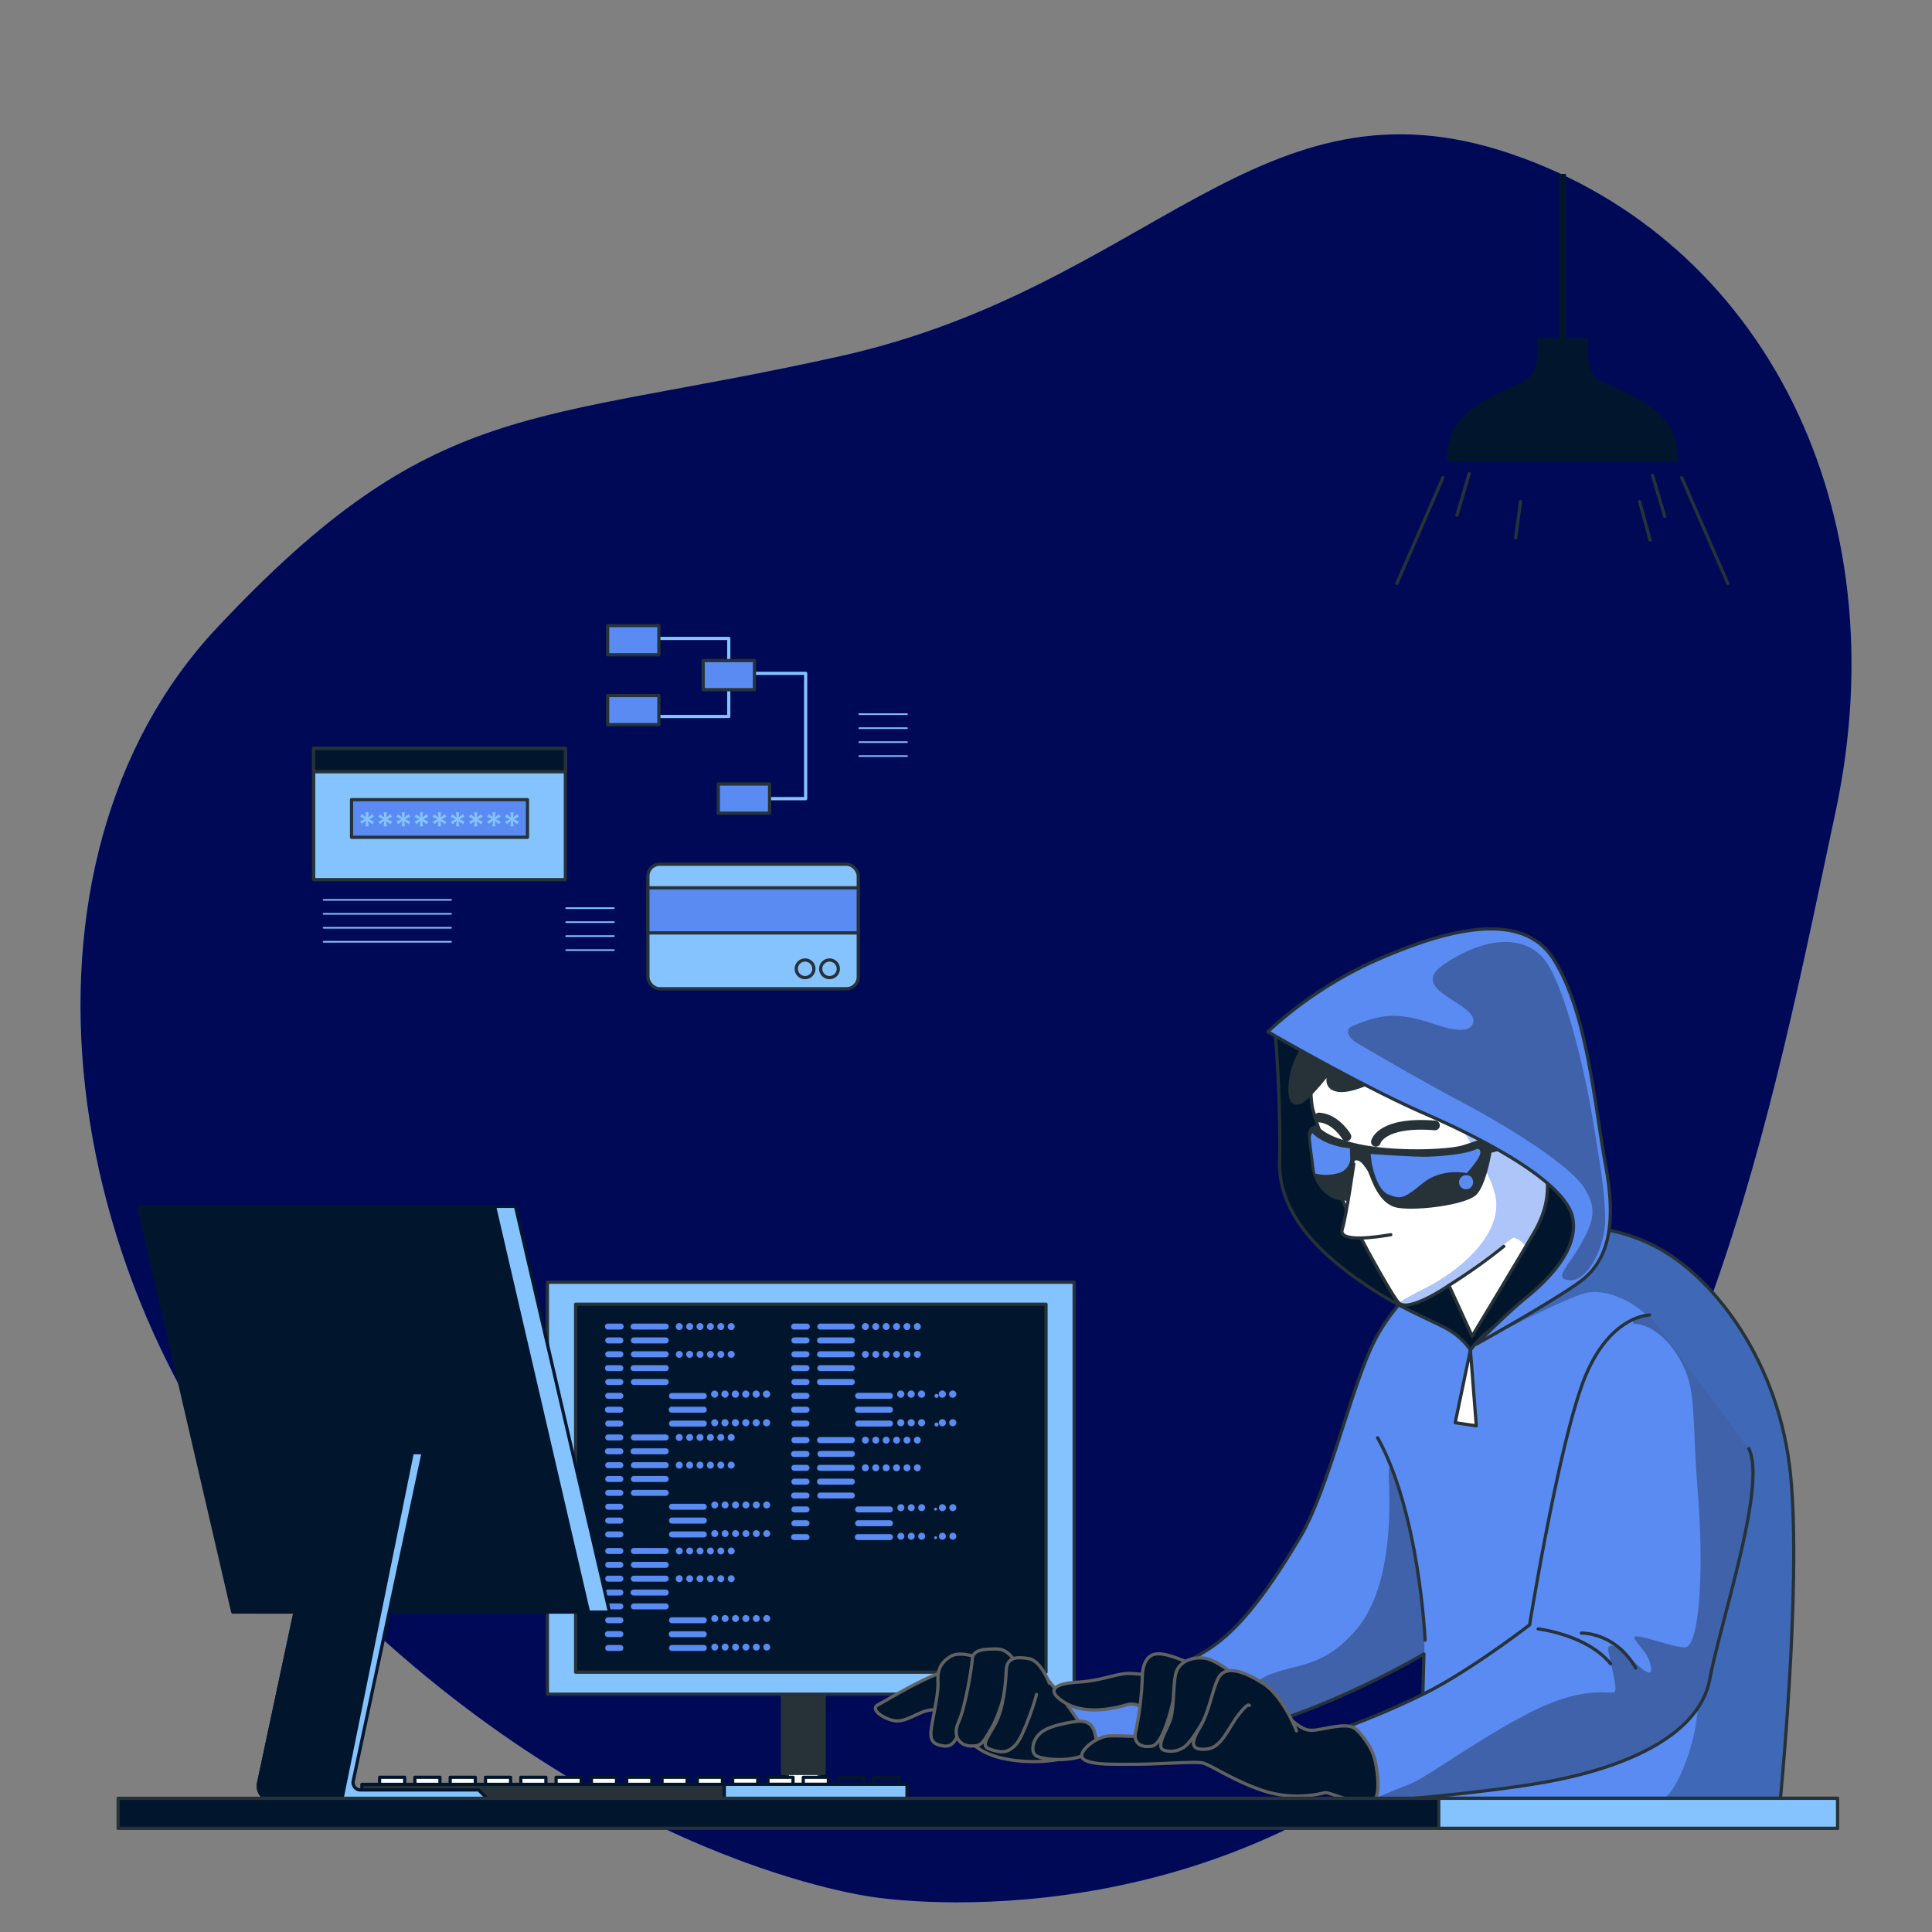
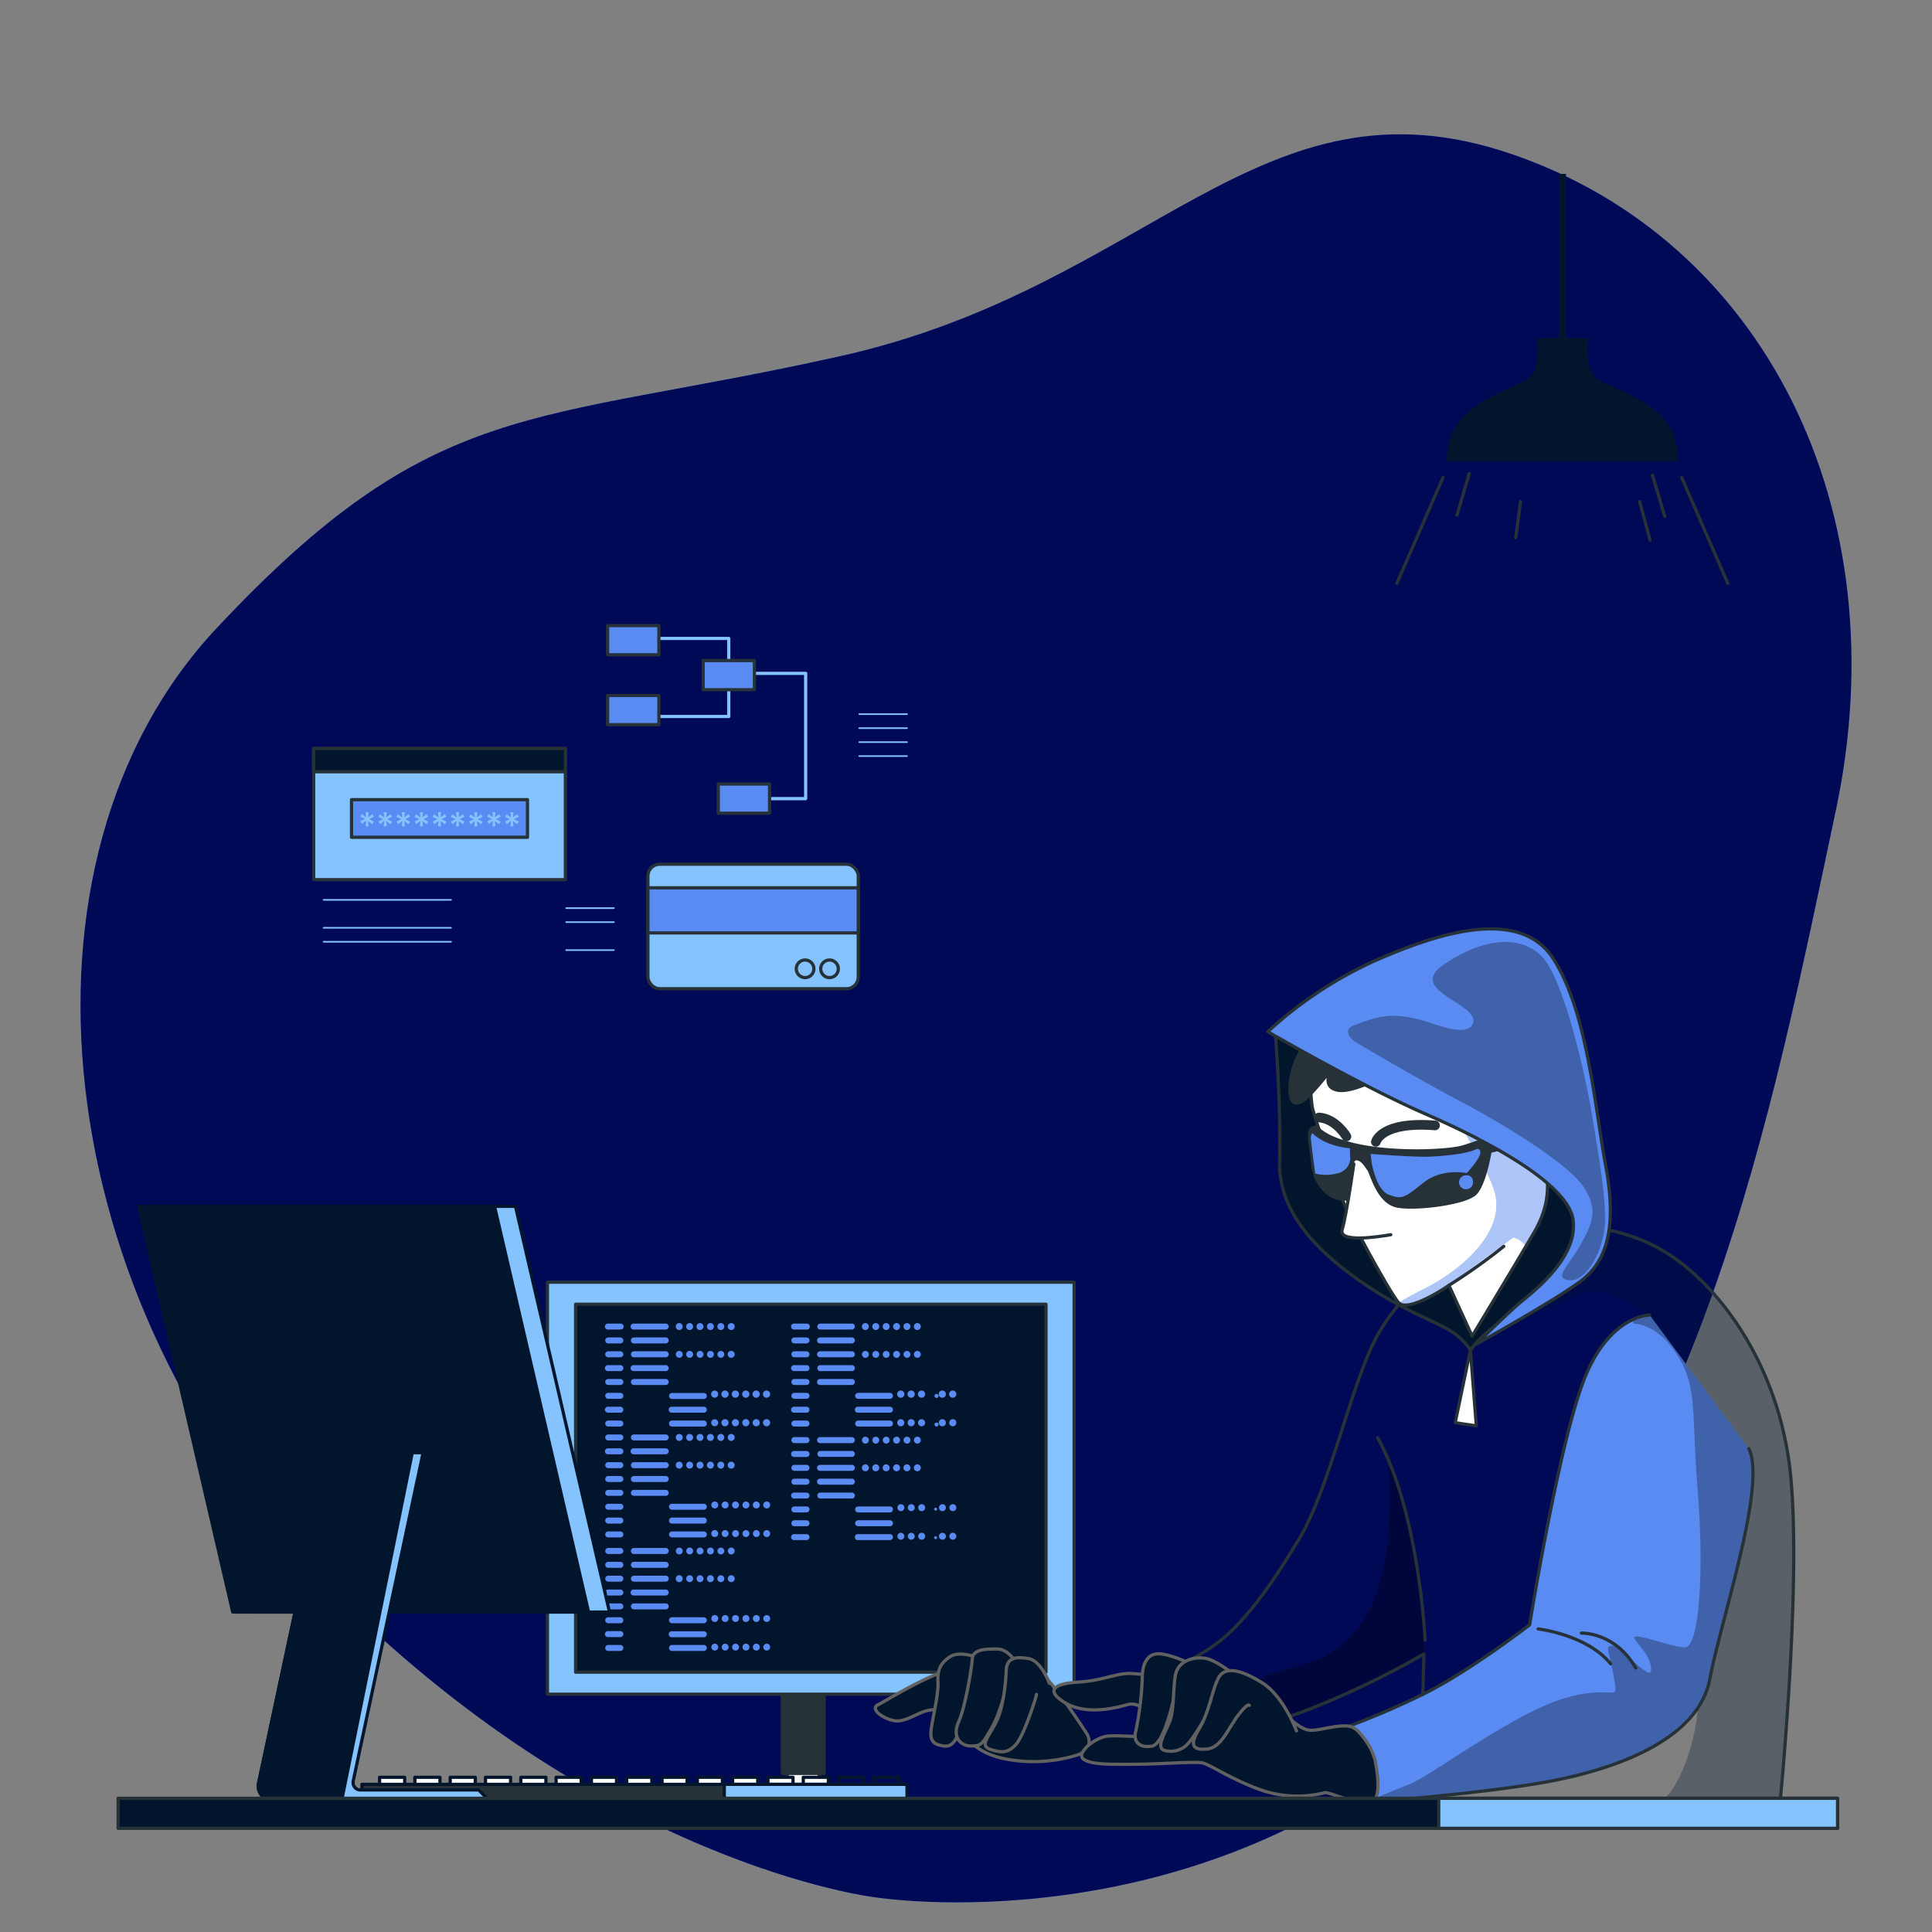
<svg xmlns="http://www.w3.org/2000/svg" width="600" height="600" viewBox="0 0 600 600">
  <rect x="0" y="0" width="600" height="600" fill="#808080" stroke="none" />
  <defs>
    <clipPath id="clip-path">
      <path id="Path_982" data-name="Path 982" d="M330.91,278.32s-13.86,10-21.23,24.27-14.3,46.36-23.39,61.52S269,390.54,260.29,397s-21.66,10.83-29,12.13-27.3,3.47-27.3,3.47l.87,16.46s16.9.44,49-2.6,71.06-26.43,71.06-26.43l-1.3,48.1H435.33s6.93-68.46,3.47-103.56S415.4,284,398.5,274.42s-34.66-7.36-45.49-6.5S330.91,278.32,330.91,278.32Z" transform="translate(-203.99 -267.073)" fill="#5a8bf2" stroke="#263238" stroke-linecap="round" stroke-linejoin="round" stroke-width="1" />
    </clipPath>
    <clipPath id="clip-path-2">
      <path id="Path_993" data-name="Path 993" d="M289.37,208.18s0,18.7,1,22.64,7.55,22.63,9.19,27.88,14.43,28.53,17.38,32.14,15.74-5.25,15.74-5.25l7.22,15.75s15.59-25.88,19.2-32.12,5.65-13.12,3-23-2.88-10.2-19.28-18.07-40.34-17.05-44.93-20.33S290,205.89,289.37,208.18Z" transform="translate(-289.37 -205.864)" fill="#fff" stroke="#263238" stroke-linecap="round" stroke-linejoin="round" stroke-width="1" />
    </clipPath>
    <clipPath id="clip-path-3">
      <path id="Path_1007" data-name="Path 1007" d="M276.42,206.8s29.32,17,48.77,25.45,44.22,21.67,46,32.72-10.61,21.23-15.47,25.2-14.6,13.71-14.6,13.71S365,290.62,373.4,284.43s11.5-16.81,8-35.82-5.75-48.2-16.36-64.56-36.7-7.52-55.71.88a125.469,125.469,0,0,0-32.91,21.87Z" transform="translate(-276.42 -174.868)" fill="#616161" stroke="#263238" stroke-linecap="round" stroke-linejoin="round" stroke-width="1" />
    </clipPath>
    <clipPath id="clip-path-4">
      <path id="Path_1013" data-name="Path 1013" d="M395,294.79s-13,0-20.8,21.23-16.46,75-16.46,75-19.07,14.74-33.37,21.67A250.587,250.587,0,0,1,300.15,423s6.68,13.46,6.07,18.63c-.22,1.83,2.15,4.38,2.15,4.38s36-2.65,56.34-6.55,45.49-13,49-31.63,17.73-60.29,12.1-71.56" transform="translate(-300.15 -294.79)" fill="#616161" stroke="#263238" stroke-linecap="round" stroke-linejoin="round" stroke-width="1" />
    </clipPath>
    <clipPath id="clip-Hosting_og_vedlikehold_2">
      <rect width="600" height="600" />
    </clipPath>
  </defs>
  <g id="Hosting_og_vedlikehold_2" data-name="Hosting og vedlikehold – 2" clip-path="url(#clip-Hosting_og_vedlikehold_2)">
    <g id="Hacker-bro" transform="translate(-16.696 -27.89)">
      <g id="freepik--background-simple--inject-921" transform="translate(41.696 69.595)">
        <path id="Path_956" data-name="Path 956" d="M288.217,617.077s100.055,16.368,178.56-55.232S566.845,373.569,586.8,279.741,564.32,102.472,486.132,75.731,374.086,117.008,277.6,138.508,151.765,150.632,83.955,222.987s-52.183,209.6,33.74,296.881S288.217,617.077,288.217,617.077Z" transform="translate(-41.696 -69.595)" fill="#5a8bf2" />
        <path id="Path_957" data-name="Path 957" d="M288.217,617.077s100.055,16.368,178.56-55.232S566.845,373.569,586.8,279.741,564.32,102.472,486.132,75.731,374.086,117.008,277.6,138.508,151.765,150.632,83.955,222.987s-52.183,209.6,33.74,296.881S288.217,617.077,288.217,617.077Z" transform="translate(-41.696 -69.595)" fill="#000956" opacity="0.998" />
      </g>
      <g id="freepik--Lamp--inject-921" transform="translate(450.509 81.89)">
        <path id="Path_958" data-name="Path 958" d="M425.83,120c-2.82-9.2-14-13.76-22-17.2-3.73-1.62-4.8-4.51-5.07-8.45,0-.43,0-3,.1-5.46H383.07c.07,2.49.12,5,.09,5.46-.27,3.94-1.34,6.83-5.07,8.45-7.95,3.44-19.15,8-22,17.2a22.169,22.169,0,0,0-1,7.15h71.72a22.171,22.171,0,0,0-.98-7.15Z" transform="translate(-339.52 -37.89)" fill="#01162d" />
        <rect id="Rectangle_161" data-name="Rectangle 161" width="2.14" height="52.47" transform="translate(50.38)" fill="#01162d" />
        <line id="Line_138" data-name="Line 138" x1="14.32" y2="32.85" transform="translate(0 94.31)" fill="none" stroke="#263238" stroke-linecap="round" stroke-linejoin="round" stroke-width="1" />
        <line id="Line_139" data-name="Line 139" x2="14.32" y2="32.85" transform="translate(88.45 94.31)" fill="none" stroke="#263238" stroke-linecap="round" stroke-linejoin="round" stroke-width="1" />
        <line id="Line_140" data-name="Line 140" x1="3.8" y2="12.91" transform="translate(18.67 93.06)" fill="none" stroke="#263238" stroke-linecap="round" stroke-linejoin="round" stroke-width="1" />
        <line id="Line_141" data-name="Line 141" x2="3.79" y2="12.72" transform="translate(79.39 93.63)" fill="none" stroke="#263238" stroke-linecap="round" stroke-linejoin="round" stroke-width="1" />
        <line id="Line_142" data-name="Line 142" x2="3.23" y2="11.96" transform="translate(75.4 101.79)" fill="none" stroke="#263238" stroke-linecap="round" stroke-linejoin="round" stroke-width="1" />
        <line id="Line_143" data-name="Line 143" x1="1.51" y2="11.2" transform="translate(36.89 101.79)" fill="none" stroke="#263238" stroke-linecap="round" stroke-linejoin="round" stroke-width="1" />
      </g>
      <g id="freepik--Icons--inject-921" transform="translate(114.11 222.181)">
        <path id="Path_959" data-name="Path 959" d="M185.9,154.4h25.32v24.24H183.73" transform="translate(-82.31 -150.42)" fill="none" stroke="#85c3ff" stroke-linecap="round" stroke-linejoin="round" stroke-width="1" />
        <path id="Path_960" data-name="Path 960" d="M215.93,204.15H235.1v-38.9H217.01" transform="translate(-82.31 -150.42)" fill="none" stroke="#85c3ff" stroke-linecap="round" stroke-linejoin="round" stroke-width="1" />
        <rect id="Rectangle_162" data-name="Rectangle 162" width="15.92" height="9.05" transform="translate(91.29)" fill="#5a8bf2" stroke="#263238" stroke-linecap="round" stroke-linejoin="round" stroke-width="1" />
        <rect id="Rectangle_163" data-name="Rectangle 163" width="15.92" height="9.05" transform="translate(120.96 10.85)" fill="#5a8bf2" stroke="#263238" stroke-linecap="round" stroke-linejoin="round" stroke-width="1" />
        <rect id="Rectangle_164" data-name="Rectangle 164" width="15.92" height="9.05" transform="translate(125.66 49.2)" fill="#5a8bf2" stroke="#263238" stroke-linecap="round" stroke-linejoin="round" stroke-width="1" />
        <rect id="Rectangle_165" data-name="Rectangle 165" width="15.92" height="9.05" transform="translate(91.29 21.71)" fill="#5a8bf2" stroke="#263238" stroke-linecap="round" stroke-linejoin="round" stroke-width="1" />
        <rect id="Rectangle_166" data-name="Rectangle 166" width="65.33" height="38.67" rx="3.67" transform="translate(103.8 74.1)" fill="#85c3ff" stroke="#263238" stroke-linecap="round" stroke-linejoin="round" stroke-width="1" />
        <rect id="Rectangle_167" data-name="Rectangle 167" width="65.33" height="14" transform="translate(103.8 81.43)" fill="#5a8bf2" stroke="#263238" stroke-linecap="round" stroke-linejoin="round" stroke-width="1" />
        <path id="Path_961" data-name="Path 961" d="M237.65,257a2.73,2.73,0,1,0-2.73,2.73,2.73,2.73,0,0,0,2.73-2.73Z" transform="translate(-82.31 -150.42)" fill="#85c3ff" stroke="#263238" stroke-linecap="round" stroke-linejoin="round" stroke-width="1" />
        <path id="Path_962" data-name="Path 962" d="M245.24,257a2.73,2.73,0,1,0-2.73,2.73A2.73,2.73,0,0,0,245.24,257Z" transform="translate(-82.31 -150.42)" fill="#85c3ff" stroke="#263238" stroke-linecap="round" stroke-linejoin="round" stroke-width="1" />
        <rect id="Rectangle_168" data-name="Rectangle 168" width="78.17" height="40.73" transform="translate(0 38.16)" fill="#85c3ff" stroke="#263238" stroke-linecap="round" stroke-linejoin="round" stroke-width="1" />
        <rect id="Rectangle_169" data-name="Rectangle 169" width="78.17" height="7.22" transform="translate(0 38.16)" fill="#01162d" stroke="#263238" stroke-linecap="round" stroke-linejoin="round" stroke-width="1" />
        <rect id="Rectangle_170" data-name="Rectangle 170" width="54.64" height="11.68" transform="translate(11.76 54.05)" fill="#5a8bf2" stroke="#263238" stroke-linecap="round" stroke-linejoin="round" stroke-width="1" />
        <path id="Path_963" data-name="Path 963" d="M98.42,208.37h.94l-.14,1.6,1.32-1,.48.81-1.51.74,1.51.78-.48.82-1.32-1,.14,1.63h-.94L98.6,211l-1.33,1-.47-.82,1.46-.74-1.5-.7.48-.81,1.35,1Z" transform="translate(-82.31 -150.42)" fill="#85c3ff" />
        <path id="Path_964" data-name="Path 964" d="M104.05,208.37H105l-.14,1.6,1.33-1,.47.81-1.5.74,1.5.78-.47.82-1.33-1,.14,1.63h-.93l.17-1.66-1.33,1-.47-.82,1.47-.74-1.5-.7.47-.81,1.36,1Z" transform="translate(-82.31 -150.42)" fill="#85c3ff" />
        <path id="Path_965" data-name="Path 965" d="M109.67,208.37h.94l-.14,1.6,1.32-1,.48.81-1.51.74,1.51.78-.48.82-1.32-1,.14,1.63h-.94l.18-1.66-1.33,1-.47-.82,1.46-.74-1.5-.7.48-.81,1.35,1Z" transform="translate(-82.31 -150.42)" fill="#85c3ff" />
        <path id="Path_966" data-name="Path 966" d="M115.3,208.37h.93l-.14,1.6,1.33-1,.47.81-1.5.74,1.5.78-.47.82-1.33-1,.14,1.63h-.93l.17-1.66-1.33,1-.47-.82,1.47-.74-1.5-.7.47-.81,1.36,1Z" transform="translate(-82.31 -150.42)" fill="#85c3ff" />
        <path id="Path_967" data-name="Path 967" d="M120.92,208.37h.94l-.14,1.6,1.32-1,.48.81-1.51.74,1.51.78-.48.82-1.32-1,.14,1.63h-.94l.18-1.66-1.33,1-.47-.82,1.46-.74-1.5-.7.48-.81,1.35,1Z" transform="translate(-82.31 -150.42)" fill="#85c3ff" />
        <path id="Path_968" data-name="Path 968" d="M126.55,208.37h.93l-.14,1.6,1.33-1,.47.81-1.5.74,1.5.78-.47.82-1.33-1,.14,1.63h-.93l.17-1.66-1.33,1-.47-.82,1.47-.74-1.5-.7.47-.81,1.36,1Z" transform="translate(-82.31 -150.42)" fill="#85c3ff" />
        <path id="Path_969" data-name="Path 969" d="M132.17,208.37h.94L133,210l1.32-1,.48.81-1.51.74,1.51.78-.48.82-1.32-1,.14,1.63h-.94l.18-1.66-1.33,1-.47-.82,1.46-.74-1.5-.7L131,209l1.35,1Z" transform="translate(-82.31 -150.42)" fill="#85c3ff" />
        <path id="Path_970" data-name="Path 970" d="M137.8,208.37h.93l-.14,1.6,1.33-1,.47.81-1.5.74,1.5.78-.47.82-1.33-1,.14,1.63h-.93L138,211l-1.33,1-.47-.82,1.47-.74-1.5-.7.47-.81,1.36,1Z" transform="translate(-82.31 -150.42)" fill="#85c3ff" />
        <path id="Path_971" data-name="Path 971" d="M143.42,208.37h.94l-.14,1.6,1.32-1,.48.81-1.51.74,1.51.78-.48.82-1.32-1,.14,1.63h-.94l.18-1.66-1.33,1-.47-.82,1.46-.74-1.5-.7.48-.81,1.35,1Z" transform="translate(-82.31 -150.42)" fill="#85c3ff" />
        <line id="Line_144" data-name="Line 144" x2="14.83" transform="translate(169.44 27.49)" fill="none" stroke="#85c3ff" stroke-linecap="round" stroke-linejoin="round" stroke-width="0.5" />
        <line id="Line_145" data-name="Line 145" x2="14.83" transform="translate(169.44 31.84)" fill="none" stroke="#85c3ff" stroke-linecap="round" stroke-linejoin="round" stroke-width="0.5" />
        <line id="Line_146" data-name="Line 146" x2="14.83" transform="translate(169.44 36.18)" fill="none" stroke="#85c3ff" stroke-linecap="round" stroke-linejoin="round" stroke-width="0.5" />
        <line id="Line_147" data-name="Line 147" x2="14.83" transform="translate(169.44 40.52)" fill="none" stroke="#85c3ff" stroke-linecap="round" stroke-linejoin="round" stroke-width="0.5" />
        <line id="Line_148" data-name="Line 148" x2="14.83" transform="translate(78.41 87.74)" fill="none" stroke="#85c3ff" stroke-linecap="round" stroke-linejoin="round" stroke-width="0.5" />
        <line id="Line_149" data-name="Line 149" x2="14.83" transform="translate(78.41 92.08)" fill="none" stroke="#85c3ff" stroke-linecap="round" stroke-linejoin="round" stroke-width="0.5" />
-         <line id="Line_150" data-name="Line 150" x2="14.83" transform="translate(78.41 96.43)" fill="none" stroke="#85c3ff" stroke-linecap="round" stroke-linejoin="round" stroke-width="0.5" />
        <line id="Line_151" data-name="Line 151" x2="14.83" transform="translate(78.41 100.77)" fill="none" stroke="#85c3ff" stroke-linecap="round" stroke-linejoin="round" stroke-width="0.5" />
        <line id="Line_152" data-name="Line 152" x2="39.58" transform="translate(3.08 85.17)" fill="none" stroke="#85c3ff" stroke-linecap="round" stroke-linejoin="round" stroke-width="0.5" />
-         <line id="Line_153" data-name="Line 153" x2="39.58" transform="translate(3.08 89.51)" fill="none" stroke="#85c3ff" stroke-linecap="round" stroke-linejoin="round" stroke-width="0.5" />
        <line id="Line_154" data-name="Line 154" x2="39.58" transform="translate(3.08 93.85)" fill="none" stroke="#85c3ff" stroke-linecap="round" stroke-linejoin="round" stroke-width="0.5" />
        <line id="Line_155" data-name="Line 155" x2="39.58" transform="translate(3.08 98.19)" fill="none" stroke="#85c3ff" stroke-linecap="round" stroke-linejoin="round" stroke-width="0.5" />
      </g>
      <g id="freepik--device-2--inject-921" transform="translate(186.699 426.092)">
        <rect id="Rectangle_171" data-name="Rectangle 171" width="9.88" height="37.64" transform="translate(74.52 125.22)" fill="#fff" stroke="#263238" stroke-linecap="round" stroke-linejoin="round" stroke-width="1" />
        <rect id="Rectangle_172" data-name="Rectangle 172" width="12.97" height="27.33" transform="translate(72.97 125.22)" fill="#263238" stroke="#263238" stroke-linecap="round" stroke-linejoin="round" stroke-width="1" />
        <rect id="Rectangle_173" data-name="Rectangle 173" width="163.58" height="127.95" fill="#85c3ff" stroke="#263238" stroke-linecap="round" stroke-linejoin="round" stroke-width="1" />
        <rect id="Rectangle_174" data-name="Rectangle 174" width="146.08" height="114.26" transform="translate(8.76 6.84)" fill="#01162d" stroke="#263238" stroke-linecap="round" stroke-linejoin="round" stroke-width="1" />
        <path id="Path_972" data-name="Path 972" d="M159.07,299.3h-3.76a.93.93,0,1,1,0-1.85h3.76a.93.93,0,1,1,0,1.85Zm.93,3.38a.93.93,0,0,0-.93-.93h-3.76a.93.93,0,0,0,0,1.86h3.76a.93.93,0,0,0,.93-.93Zm0,4.3a.93.93,0,0,0-.93-.93h-3.76a.93.93,0,1,0,0,1.86h3.76A.92.92,0,0,0,160,307Zm0,4.31a.92.92,0,0,0-.93-.93h-3.76a.93.93,0,1,0,0,1.85h3.76a.92.92,0,0,0,.93-.92Zm0,4.3a.93.93,0,0,0-.93-.93h-3.76a.93.93,0,0,0,0,1.86h3.76a.93.93,0,0,0,.93-.93Zm0,4.3a.93.93,0,0,0-.93-.93h-3.76a.93.93,0,0,0,0,1.86h3.76a.92.92,0,0,0,.93-.93Zm0,4.31a.92.92,0,0,0-.93-.93h-3.76a.93.93,0,1,0,0,1.85h3.76a.92.92,0,0,0,.93-.92Zm0,4.3a.93.93,0,0,0-.93-.93h-3.76a.93.93,0,0,0,0,1.86h3.76a.93.93,0,0,0,.93-.93Zm14.09-30.12a.93.93,0,0,0-.93-.93h-9.88a.93.93,0,1,0,0,1.85h9.88a.93.93,0,0,0,.93-.92Zm0,4.3a.93.93,0,0,0-.93-.93h-9.88a.93.93,0,0,0,0,1.86h9.88a.93.93,0,0,0,.93-.93Zm0,4.3a.93.93,0,0,0-.93-.93h-9.88a.93.93,0,0,0,0,1.86h9.88a.93.93,0,0,0,.93-.91Zm0,4.31a.93.93,0,0,0-.93-.93h-9.88a.93.93,0,1,0,0,1.85h9.88a.93.93,0,0,0,.93-.92Zm0,4.3a.93.93,0,0,0-.93-.93h-9.88a.93.93,0,0,0,0,1.86h9.88a.93.93,0,0,0,.93-.93Zm11.83,4.3A.93.93,0,0,0,185,319h-9.88a.93.93,0,0,0,0,1.86H185a.92.92,0,0,0,.92-.97Zm0,4.31a.92.92,0,0,0-.93-.93h-9.88a.93.93,0,1,0,0,1.85H185a.92.92,0,0,0,.92-.92Zm0,4.3a.93.93,0,0,0-.93-.93h-9.88a.93.93,0,0,0,0,1.86H185a.93.93,0,0,0,.92-.93Zm-7.48-30.12a1.08,1.08,0,1,0-1.08,1.07,1.08,1.08,0,0,0,1.08-1.07Zm3.23,0a1.08,1.08,0,1,0-1.08,1.07,1.08,1.08,0,0,0,1.08-1.07Zm3.22,0a1.08,1.08,0,1,0-1.07,1.07,1.08,1.08,0,0,0,1.07-1.07Zm3.23,0a1.08,1.08,0,1,0-1.08,1.07,1.08,1.08,0,0,0,1.08-1.07Zm3.23,0a1.08,1.08,0,1,0-1.08,1.07,1.08,1.08,0,0,0,1.08-1.07Zm3.23,0a1.08,1.08,0,1,0-1.08,1.07,1.08,1.08,0,0,0,1.08-1.07ZM178.44,307a1.07,1.07,0,1,0-.313.767,1.08,1.08,0,0,0,.313-.767Zm3.23,0a1.08,1.08,0,1,0-1.08,1.08A1.08,1.08,0,0,0,181.67,307Zm3.22,0a1.07,1.07,0,1,0-.31.763,1.08,1.08,0,0,0,.31-.763Zm3.23,0a1.07,1.07,0,1,0-.313.767,1.08,1.08,0,0,0,.313-.767Zm3.23,0a1.07,1.07,0,1,0-.313.767A1.08,1.08,0,0,0,191.35,307Zm3.23,0a1.08,1.08,0,1,0-1.08,1.08,1.08,1.08,0,0,0,1.08-1.08Zm-5.11,12.37a1.109,1.109,0,1,1,0-.02Zm3.22,0a1.123,1.123,0,1,1,0-.02Zm3.23,0a1.123,1.123,0,1,1,0-.02Zm3.23,0a1.121,1.121,0,1,1,0-.02Zm3.22,0a1.121,1.121,0,1,1,0-.02Zm3.23,0a1.125,1.125,0,1,1,0-.02Zm-16.13,8.88a1.092,1.092,0,1,1,0-.02Zm3.22,0a1.112,1.112,0,1,1,0-.02Zm3.23,0a1.113,1.113,0,1,1,0-.02Zm3.23,0a1.111,1.111,0,1,1,0-.02Zm3.22,0a1.109,1.109,0,1,1,0-.02Zm3.23,0a1.114,1.114,0,1,1,0-.02Z" transform="translate(-136.42 -284.6)" fill="#5a8bf2" />
        <path id="Path_973" data-name="Path 973" d="M159.07,333.74h-3.76a.93.93,0,1,1,0-1.86h3.76a.93.93,0,0,1,0,1.86Zm.93,3.37a.92.92,0,0,0-.93-.92h-3.76a.93.93,0,1,0,0,1.85h3.76a.92.92,0,0,0,.93-.93Zm0,4.31a.92.92,0,0,0-.93-.93h-3.76a.93.93,0,0,0,0,1.86h3.76a.93.93,0,0,0,.93-.93Zm0,4.3a.93.93,0,0,0-.93-.93h-3.76a.93.93,0,0,0,0,1.86h3.76a.93.93,0,0,0,.93-.93Zm0,4.3a.93.93,0,0,0-.93-.93h-3.76a.93.93,0,0,0,0,1.86h3.76A.92.92,0,0,0,160,350Zm0,4.31a.92.92,0,0,0-.93-.93h-3.76a.93.93,0,0,0,0,1.86h3.76a.93.93,0,0,0,.93-.93Zm0,4.3a.93.93,0,0,0-.93-.93h-3.76a.93.93,0,0,0,0,1.86h3.76a.93.93,0,0,0,.93-.93Zm0,4.3a.93.93,0,0,0-.93-.93h-3.76a.93.93,0,0,0,0,1.86h3.76a.92.92,0,0,0,.93-.93Zm14.09-30.12a.93.93,0,0,0-.93-.93h-9.88a.93.93,0,0,0,0,1.86h9.88a.93.93,0,0,0,.93-.93Zm0,4.3a.93.93,0,0,0-.93-.92h-9.88a.93.93,0,1,0,0,1.85h9.88a.93.93,0,0,0,.93-.93Zm0,4.31a.93.93,0,0,0-.93-.93h-9.88a.93.93,0,0,0,0,1.86h9.88a.93.93,0,0,0,.93-.93Zm0,4.3a.93.93,0,0,0-.93-.93h-9.88a.93.93,0,0,0,0,1.86h9.88a.93.93,0,0,0,.93-.93Zm0,4.3a.93.93,0,0,0-.93-.93h-9.88a.93.93,0,0,0,0,1.86h9.88a.93.93,0,0,0,.93-.95Zm11.83,4.31a.92.92,0,0,0-.93-.93h-9.88a.93.93,0,0,0,0,1.86H185a.93.93,0,0,0,.92-.93Zm0,4.3a.93.93,0,0,0-.93-.93h-9.88a.93.93,0,1,0,0,1.86H185a.93.93,0,0,0,.92-.93Zm0,4.3A.93.93,0,0,0,185,362h-9.88a.93.93,0,0,0,0,1.86H185a.92.92,0,0,0,.92-.93Zm-7.48-30.12a1.08,1.08,0,1,0-1.08,1.08,1.08,1.08,0,0,0,1.08-1.08Zm3.23,0a1.08,1.08,0,1,0-1.08,1.08,1.08,1.08,0,0,0,1.08-1.08Zm3.22,0a1.08,1.08,0,1,0-1.07,1.08,1.08,1.08,0,0,0,1.07-1.08Zm3.23,0a1.08,1.08,0,1,0-1.08,1.08,1.08,1.08,0,0,0,1.08-1.08Zm3.23,0a1.08,1.08,0,1,0-1.08,1.08,1.08,1.08,0,0,0,1.08-1.08Zm3.23,0a1.08,1.08,0,1,0-1.08,1.08,1.08,1.08,0,0,0,1.08-1.08Zm-16.14,8.61a1.08,1.08,0,1,0-1.08,1.07,1.08,1.08,0,0,0,1.08-1.07Zm3.23,0a1.08,1.08,0,1,0-1.08,1.07,1.08,1.08,0,0,0,1.08-1.07Zm3.22,0a1.08,1.08,0,1,0-1.07,1.07,1.08,1.08,0,0,0,1.07-1.07Zm3.23,0a1.08,1.08,0,1,0-1.08,1.07,1.08,1.08,0,0,0,1.08-1.07Zm3.23,0a1.08,1.08,0,1,0-1.08,1.07,1.08,1.08,0,0,0,1.08-1.07Zm3.23,0a1.08,1.08,0,1,0-1.08,1.07,1.08,1.08,0,0,0,1.08-1.07Zm-5.11,12.37a1.08,1.08,0,1,0-1.08,1.07,1.08,1.08,0,0,0,1.08-1.07Zm3.22,0a1.08,1.08,0,1,0-1.07,1.07,1.08,1.08,0,0,0,1.07-1.07Zm3.23,0a1.08,1.08,0,1,0-1.08,1.07,1.08,1.08,0,0,0,1.08-1.07Zm3.23,0a1.08,1.08,0,1,0-1.08,1.07,1.08,1.08,0,0,0,1.08-1.07Zm3.22,0a1.08,1.08,0,1,0-1.07,1.07,1.08,1.08,0,0,0,1.07-1.07Zm3.23,0a1.08,1.08,0,1,0-1.07,1.07,1.08,1.08,0,0,0,1.07-1.07Zm-16.13,8.87a1.08,1.08,0,1,0-1.08,1.08,1.08,1.08,0,0,0,1.08-1.08Zm3.22,0a1.07,1.07,0,1,0-.31.763,1.08,1.08,0,0,0,.31-.763Zm3.23,0a1.07,1.07,0,1,0-.313.767,1.08,1.08,0,0,0,.313-.767Zm3.23,0a1.07,1.07,0,1,0-.313.767,1.08,1.08,0,0,0,.313-.767Zm3.22,0a1.07,1.07,0,1,0-.31.763,1.08,1.08,0,0,0,.31-.763Zm3.23,0a1.07,1.07,0,1,0-.31.763,1.08,1.08,0,0,0,.31-.763Z" transform="translate(-136.42 -284.6)" fill="#5a8bf2" />
        <path id="Path_974" data-name="Path 974" d="M159.07,369h-3.76a.93.93,0,1,1,0-1.86h3.76a.93.93,0,0,1,0,1.86Zm.93,3.37a.93.93,0,0,0-.93-.93h-3.76a.93.93,0,0,0,0,1.86h3.76a.93.93,0,0,0,.93-.92Zm0,4.3a.93.93,0,0,0-.93-.93h-3.76a.93.93,0,0,0,0,1.86h3.76a.92.92,0,0,0,.93-.92Zm0,4.31a.92.92,0,0,0-.93-.93h-3.76a.93.93,0,1,0,0,1.85h3.76a.92.92,0,0,0,.93-.9Zm0,4.3a.93.93,0,0,0-.93-.93h-3.76a.93.93,0,0,0,0,1.86h3.76a.93.93,0,0,0,.93-.92Zm0,4.3a.93.93,0,0,0-.93-.93h-3.76a.93.93,0,0,0,0,1.86h3.76a.92.92,0,0,0,.93-.92Zm0,4.31a.92.92,0,0,0-.93-.93h-3.76a.93.93,0,1,0,0,1.85h3.76a.92.92,0,0,0,.93-.91Zm0,4.3a.93.93,0,0,0-.93-.93h-3.76a.93.93,0,0,0,0,1.86h3.76a.93.93,0,0,0,.93-.92Zm14.09-30.12a.93.93,0,0,0-.93-.93h-9.88a.93.93,0,0,0,0,1.86h9.88a.93.93,0,0,0,.93-.92Zm0,4.3a.93.93,0,0,0-.93-.93h-9.88a.93.93,0,0,0,0,1.86h9.88a.93.93,0,0,0,.93-.92Zm0,4.3a.93.93,0,0,0-.93-.93h-9.88a.93.93,0,0,0,0,1.86h9.88a.93.93,0,0,0,.93-.92Zm0,4.31a.93.93,0,0,0-.93-.93h-9.88a.93.93,0,1,0,0,1.85h9.88a.93.93,0,0,0,.93-.9Zm0,4.3a.93.93,0,0,0-.93-.93h-9.88a.93.93,0,0,0,0,1.86h9.88a.93.93,0,0,0,.93-.92Zm11.83,4.3a.93.93,0,0,0-.93-.93h-9.88a.93.93,0,0,0,0,1.86H185a.92.92,0,0,0,.92-.92Zm0,4.31A.92.92,0,0,0,185,393h-9.88a.93.93,0,1,0,0,1.85H185a.92.92,0,0,0,.92-.95Zm0,4.3a.93.93,0,0,0-.93-.93h-9.88a.93.93,0,0,0,0,1.86H185a.93.93,0,0,0,.92-.92Zm-7.48-30.12a1.062,1.062,0,1,0,0,.01Zm3.23,0a1.065,1.065,0,1,0,0,.01Zm3.22,0a1.067,1.067,0,1,0,0,.01Zm3.23,0a1.065,1.065,0,1,0,0,.01Zm3.23,0a1.062,1.062,0,1,0,0,.01Zm3.23,0a1.062,1.062,0,1,0,0,.01Zm-16.14,8.6a1.082,1.082,0,1,0,0,.01Zm3.23,0a1.073,1.073,0,1,0,0,.01Zm3.22,0a1.073,1.073,0,1,0,0,.01Zm3.23,0a1.078,1.078,0,1,0,0,.01Zm3.23,0a1.074,1.074,0,1,0,0,.01Zm3.23,0a1.072,1.072,0,1,0,0,.01Zm-5.11,12.37a1.072,1.072,0,1,0,0,.01Zm3.22,0a1.07,1.07,0,1,0,0,.01Zm3.23,0a1.074,1.074,0,1,0,0,.01Zm3.23,0a1.078,1.078,0,1,0,0,.01Zm3.22,0a1.07,1.07,0,1,0,0,.01Zm3.23,0a1.07,1.07,0,1,0,0,.01Zm-16.13,8.88a1.069,1.069,0,1,0,0,.01Zm3.22,0a1.07,1.07,0,1,0,0,.01Zm3.23,0a1.069,1.069,0,1,0,0,.01Zm3.23,0a1.07,1.07,0,1,0,0,.01Zm3.22,0a1.07,1.07,0,1,0,0,.01Zm3.23,0a1.067,1.067,0,1,0,0,.01Z" transform="translate(-136.42 -284.6)" fill="#5a8bf2" />
        <path id="Path_975" data-name="Path 975" d="M216.88,299.3h-3.76a.93.93,0,1,1,0-1.85h3.76a.93.93,0,1,1,0,1.85Zm.93,3.38a.93.93,0,0,0-.93-.93h-3.76a.93.93,0,0,0,0,1.86h3.76a.93.93,0,0,0,.93-.93Zm0,4.3a.93.93,0,0,0-.93-.93h-3.76a.93.93,0,0,0,0,1.86h3.76a.92.92,0,0,0,.93-.91Zm0,4.31a.92.92,0,0,0-.93-.93h-3.76a.93.93,0,1,0,0,1.85h3.76a.92.92,0,0,0,.93-.92Zm0,4.3a.93.93,0,0,0-.93-.93h-3.76a.93.93,0,0,0,0,1.86h3.76a.93.93,0,0,0,.93-.93Zm0,4.3a.93.93,0,0,0-.93-.93h-3.76a.93.93,0,0,0,0,1.86h3.76a.92.92,0,0,0,.93-.93Zm0,4.31a.92.92,0,0,0-.93-.93h-3.76a.93.93,0,1,0,0,1.85h3.76a.92.92,0,0,0,.93-.92Zm0,4.3a.93.93,0,0,0-.93-.93h-3.76a.93.93,0,0,0,0,1.86h3.76a.93.93,0,0,0,.93-.93Zm14.09-30.12a.93.93,0,0,0-.93-.93h-9.89a.93.93,0,0,0,0,1.85H231a.93.93,0,0,0,.9-.92Zm0,4.3a.93.93,0,0,0-.93-.93h-9.89a.93.93,0,0,0,0,1.86H231a.93.93,0,0,0,.9-.93Zm0,4.3a.93.93,0,0,0-.93-.93h-9.89a.93.93,0,0,0,0,1.86H231a.93.93,0,0,0,.9-.91Zm0,4.31a.93.93,0,0,0-.93-.93h-9.89a.93.93,0,0,0,0,1.85H231a.93.93,0,0,0,.9-.92Zm0,4.3a.93.93,0,0,0-.93-.93h-9.89a.93.93,0,0,0,0,1.86H231a.93.93,0,0,0,.9-.93Zm11.83,4.3a.93.93,0,0,0-.93-.93h-9.88a.93.93,0,0,0,0,1.86h9.88a.92.92,0,0,0,.93-.93Zm0,4.31a.92.92,0,0,0-.93-.93h-9.88a.93.93,0,1,0,0,1.85h9.88a.92.92,0,0,0,.93-.92Zm0,4.3a.93.93,0,0,0-.93-.93h-9.88a.93.93,0,0,0,0,1.86h9.88a.93.93,0,0,0,.93-.93Zm-7.48-30.12a1.08,1.08,0,1,0-1.08,1.07,1.08,1.08,0,0,0,1.08-1.07Zm3.22,0a1.08,1.08,0,1,0-1.07,1.07,1.08,1.08,0,0,0,1.07-1.07Zm3.23,0a1.08,1.08,0,1,0-1.07,1.07,1.08,1.08,0,0,0,1.07-1.07Zm3.23,0a1.08,1.08,0,1,0-1.08,1.07,1.08,1.08,0,0,0,1.08-1.07Zm3.23,0a1.08,1.08,0,1,0-1.08,1.07,1.08,1.08,0,0,0,1.08-1.07Zm3.22,0a1.08,1.08,0,1,0-1.07,1.07,1.08,1.08,0,0,0,1.07-1.07ZM236.25,307a1.07,1.07,0,1,0-.313.767,1.08,1.08,0,0,0,.313-.767Zm3.22,0a1.07,1.07,0,1,0-.31.763A1.08,1.08,0,0,0,239.47,307Zm3.23,0a1.07,1.07,0,1,0-.31.763A1.08,1.08,0,0,0,242.7,307Zm3.23,0a1.07,1.07,0,1,0-.313.767,1.08,1.08,0,0,0,.313-.767Zm3.23,0a1.07,1.07,0,1,0-.313.767A1.08,1.08,0,0,0,249.16,307Zm3.22,0a1.07,1.07,0,1,0-.31.763A1.08,1.08,0,0,0,252.38,307Zm-5.11,12.37a1.123,1.123,0,1,1,0-.02Zm3.23,0a1.123,1.123,0,1,1,0-.02Zm3.23,0a1.121,1.121,0,1,1,0-.02Zm3.23,0a.623.623,0,1,0,.04-.02Zm3.22,0a1.121,1.121,0,1,1,0-.02Zm3.23,0a1.121,1.121,0,1,1,0-.02Zm-16.14,8.88a1.105,1.105,0,1,1,0-.02Zm3.23,0a1.107,1.107,0,1,1,0-.02Zm3.23,0a1.107,1.107,0,1,1,0-.02Zm3.23,0a.625.625,0,1,0,.04-.02Zm3.22,0a1.105,1.105,0,1,1,0-.02Zm3.23,0a1.105,1.105,0,1,1,0-.02Z" transform="translate(-136.42 -284.6)" fill="#5a8bf2" />
        <path id="Path_976" data-name="Path 976" d="M216.88,334.57h-3.76a.93.93,0,0,1,0-1.86h3.76a.93.93,0,1,1,0,1.86Zm.93,3.38a.92.92,0,0,0-.93-.93h-3.76a.93.93,0,1,0,0,1.85h3.76a.92.92,0,0,0,.93-.87Zm0,4.3a.93.93,0,0,0-.93-.93h-3.76a.93.93,0,0,0,0,1.86h3.76a.93.93,0,0,0,.93-.93Zm0,4.3a.93.93,0,0,0-.93-.93h-3.76a.93.93,0,0,0,0,1.86h3.76a.93.93,0,0,0,.93-.93Zm0,4.3a.92.92,0,0,0-.93-.92h-3.76a.93.93,0,1,0,0,1.85h3.76a.92.92,0,0,0,.93-.93Zm0,4.31a.93.93,0,0,0-.93-.93h-3.76a.93.93,0,0,0,0,1.86h3.76a.93.93,0,0,0,.93-.93Zm0,4.3a.93.93,0,0,0-.93-.93h-3.76a.93.93,0,0,0,0,1.86h3.76a.93.93,0,0,0,.93-.93Zm0,4.3a.92.92,0,0,0-.93-.92h-3.76a.93.93,0,1,0,0,1.85h3.76a.92.92,0,0,0,.93-.93Zm14.09-30.12a.93.93,0,0,0-.93-.93h-9.89a.93.93,0,0,0,0,1.86H231a.93.93,0,0,0,.9-.93Zm0,4.31a.93.93,0,0,0-.9-.95h-9.89a.93.93,0,0,0,0,1.85H231a.93.93,0,0,0,.9-.85Zm0,4.3a.93.93,0,0,0-.93-.93h-9.89a.93.93,0,0,0,0,1.86H231a.93.93,0,0,0,.9-.93Zm0,4.3a.93.93,0,0,0-.93-.93h-9.89a.93.93,0,0,0,0,1.86H231a.93.93,0,0,0,.9-.93Zm0,4.3a.93.93,0,0,0-.93-.92h-9.89a.93.93,0,0,0,0,1.85H231a.93.93,0,0,0,.9-.93Zm11.83,4.31a.93.93,0,0,0-.93-.93h-9.88a.93.93,0,0,0,0,1.86h9.88a.93.93,0,0,0,.93-.93Zm0,4.3a.93.93,0,0,0-.93-.93h-9.88a.93.93,0,0,0,0,1.86h9.88a.93.93,0,0,0,.93-.93Zm0,4.3a.92.92,0,0,0-.93-.92h-9.88a.93.93,0,1,0,0,1.85h9.88a.92.92,0,0,0,.93-.93Zm-7.48-30.12a1.07,1.07,0,1,0-.313.767,1.08,1.08,0,0,0,.313-.767Zm3.22,0a1.07,1.07,0,1,0-.31.763,1.08,1.08,0,0,0,.31-.763Zm3.23,0a1.07,1.07,0,1,0-.31.763,1.08,1.08,0,0,0,.31-.763Zm3.23,0a1.07,1.07,0,1,0-.313.767,1.08,1.08,0,0,0,.313-.767Zm3.23,0a1.07,1.07,0,1,0-.313.767,1.08,1.08,0,0,0,.313-.767Zm3.22,0a1.07,1.07,0,1,0-.31.763,1.08,1.08,0,0,0,.31-.763Zm-16.13,8.61a1.08,1.08,0,1,0-1.08,1.07,1.08,1.08,0,0,0,1.08-1.07Zm3.22,0a1.08,1.08,0,1,0-1.07,1.07,1.08,1.08,0,0,0,1.07-1.07Zm3.23,0a1.08,1.08,0,1,0-1.07,1.07,1.08,1.08,0,0,0,1.07-1.07Zm3.23,0a1.08,1.08,0,1,0-1.08,1.07,1.08,1.08,0,0,0,1.08-1.07Zm3.23,0a1.08,1.08,0,1,0-1.08,1.07,1.08,1.08,0,0,0,1.08-1.07Zm3.22,0a1.08,1.08,0,1,0-1.07,1.07,1.08,1.08,0,0,0,1.07-1.07Zm-5.11,12.37a1.08,1.08,0,1,0-1.07,1.08,1.08,1.08,0,0,0,1.07-1.08Zm3.23,0a1.08,1.08,0,1,0-1.07,1.08,1.08,1.08,0,0,0,1.07-1.08Zm3.23,0a1.08,1.08,0,1,0-1.08,1.08,1.08,1.08,0,0,0,1.08-1.08Zm3.23,0a.451.451,0,1,0,.04,0Zm3.22,0a1.08,1.08,0,1,0-1.07,1.08,1.08,1.08,0,0,0,1.07-1.08Zm3.23,0a1.08,1.08,0,1,0-1.07,1.08,1.08,1.08,0,0,0,1.07-1.08Zm-16.14,8.88a1.08,1.08,0,1,0-1.07,1.07,1.08,1.08,0,0,0,1.07-1.07Zm3.23,0a1.08,1.08,0,1,0-1.07,1.07,1.08,1.08,0,0,0,1.07-1.07Zm3.23,0a1.08,1.08,0,1,0-1.08,1.07,1.08,1.08,0,0,0,1.08-1.07Zm3.23,0a.449.449,0,1,0,.04,0Zm3.22,0a1.08,1.08,0,1,0-1.07,1.07,1.08,1.08,0,0,0,1.07-1.07Zm3.23,0a1.08,1.08,0,1,0-1.07,1.07,1.08,1.08,0,0,0,1.07-1.07Z" transform="translate(-136.42 -284.6)" fill="#5a8bf2" />
      </g>
      <g id="freepik--Character--inject-921" transform="translate(288.55 316.361)">
-         <path id="Path_977" data-name="Path 977" d="M330.91,278.32s-13.86,10-21.23,24.27-14.3,46.36-23.39,61.52S269,390.54,260.29,397s-21.66,10.83-29,12.13-27.3,3.47-27.3,3.47l.87,16.46s16.9.44,49-2.6,71.06-26.43,71.06-26.43l-1.3,48.1H435.33s6.93-68.46,3.47-103.56S415.4,284,398.5,274.42s-34.66-7.36-45.49-6.5S330.91,278.32,330.91,278.32Z" transform="translate(-154.56 -174.868)" fill="#5a8bf2" />
        <g id="Group_1226" data-name="Group 1226" transform="translate(49.43 92.204)" clip-path="url(#clip-path)">
          <path id="Path_978" data-name="Path 978" d="M398.5,274.42c-12-6.78-24.49-7.64-34.58-7.26l-22.81,36.72S367.5,290,375,288s23,4.5,27.5,21,6,80,7.5,98.5-6.5,33.5-9,36c-1.16,1.16-3.3,2.87-4,4.67h38.33s6.93-68.46,3.47-103.56S415.4,284,398.5,274.42Z" transform="translate(-203.99 -267.073)" fill="#01162d" opacity="0.3" />
          <path id="Path_980" data-name="Path 980" d="M319.5,357.5s-6-23-5.5-12.5,1,35-10.5,48S283,402.5,274,408c-5.18,3.17-19.4,12-30.28,19.39,3.17-.26,6.52-.55,10.07-.89,32.06-3,71.06-26.43,71.06-26.43l-.16,5.82C325.2,400.72,326.15,383.26,319.5,357.5Z" transform="translate(-203.99 -267.073)" opacity="0.3" />
          <path id="Path_981" data-name="Path 981" d="M325.28,395.74s-1.73-39.43-14.73-62.82" transform="translate(-203.99 -267.073)" fill="none" stroke="#263238" stroke-linecap="round" stroke-linejoin="round" stroke-width="1" />
        </g>
        <path id="Path_983" data-name="Path 983" d="M330.91,278.32s-13.86,10-21.23,24.27-14.3,46.36-23.39,61.52S269,390.54,260.29,397s-21.66,10.83-29,12.13-27.3,3.47-27.3,3.47l.87,16.46s16.9.44,49-2.6,71.06-26.43,71.06-26.43l-1.3,48.1H435.33s6.93-68.46,3.47-103.56S415.4,284,398.5,274.42s-34.66-7.36-45.49-6.5S330.91,278.32,330.91,278.32Z" transform="translate(-154.56 -174.868)" fill="none" stroke="#263238" stroke-linecap="round" stroke-linejoin="round" stroke-width="1" />
        <path id="Path_984" data-name="Path 984" d="M220.35,425s-7.9-12.39-13.88-18.8-22.43-1.92-28.62-1.07-19.87,9.4-22.43,10.68,1.07,4.06,4.7,4.91,7.47-2.56,11.1-3.2,2.35,1.07,7.48,5.13,7.05,7.9,15.38,9.82a45.879,45.879,0,0,0,23.28-1.07C222.92,429.47,220.35,425,220.35,425Z" transform="translate(-154.56 -174.868)" fill="#01162d" stroke="#616161" stroke-linecap="round" stroke-linejoin="round" stroke-width="1" />
-         <path id="Path_985" data-name="Path 985" d="M217.79,420.93s-6.84.64-10.68,2.77-4.7,7.05-2.35,8.12,9.61,1.71,14.31-.21,4.49-4.27,3.42-7.69S217.79,420.93,217.79,420.93Z" transform="translate(-154.56 -174.868)" fill="#01162d" stroke="#616161" stroke-linecap="round" stroke-linejoin="round" stroke-width="1" />
        <path id="Path_986" data-name="Path 986" d="M186.6,401.28s-5.76-2.35-8.75-.43-4.06,4.06-3.85,7.9-1.71,11.32-2.13,14.95,1.06,4.49,3.84,4.92,4.06-1.92,5.13-5.34,3.41-13.89,4.7-16.45a12.051,12.051,0,0,0,1.06-5.55Z" transform="translate(-154.56 -174.868)" fill="#01162d" stroke="#616161" stroke-linecap="round" stroke-linejoin="round" stroke-width="1" />
        <path id="Path_987" data-name="Path 987" d="M197.92,402.34s-2.13-3.84-5.55-3.84-7.47,0-7.69,3-2.13,14.95-4.27,19.65.64,7.48,3.84,7.48,3.42-.43,6.41-5.56,5.13-14.95,5.13-14.95" transform="translate(-154.56 -174.868)" fill="#01162d" stroke="#616161" stroke-linecap="round" stroke-linejoin="round" stroke-width="1" />
        <path id="Path_988" data-name="Path 988" d="M208.6,409.18s-2.56-7.05-6.4-7.69-6.84-.43-7,3.63-.86,12-3.42,16.66-4.7,6.84-1.49,7.91,5.34,1.28,7.9-1.5,6.41-14.95,6.41-15.59" transform="translate(-154.56 -174.868)" fill="#01162d" stroke="#616161" stroke-linecap="round" stroke-linejoin="round" stroke-width="1" />
        <path id="Path_989" data-name="Path 989" d="M278.77,207.49s1.76,21.22,1.32,39.79S297.34,279.12,308,286.2s20.34,10.61,24.76,13.26a21.28,21.28,0,0,1,6.63,6.19s4.87-7.07,12.83-10.17S373,282.66,375.6,271.6s-2.65-34.49-30.06-52.17S285,203.06,285,203.06Z" transform="translate(-154.56 -174.868)" fill="#01162d" stroke="#263238" stroke-linecap="round" stroke-linejoin="round" stroke-width="1" />
        <path id="Path_990" data-name="Path 990" d="M289.37,208.18s0,18.7,1,22.64,7.55,22.63,9.19,27.88,14.43,28.53,17.38,32.14,15.74-5.25,15.74-5.25l7.22,15.75s15.59-25.88,19.2-32.12,5.65-13.12,3-23-2.88-10.2-19.28-18.07-40.34-17.05-44.93-20.33S290,205.89,289.37,208.18Z" transform="translate(-154.56 -174.868)" fill="#fff" />
        <g id="Group_1227" data-name="Group 1227" transform="translate(134.81 30.995)" clip-path="url(#clip-path-2)">
          <path id="Path_991" data-name="Path 991" d="M362.11,246.26c-2.63-9.84-2.88-10.2-19.28-18.07-5.17-2.48-11.1-5.1-16.93-7.62,6.75,9.61,19.54,28.63,21.26,37.21,2.34,11.73-10.56,23.07-22.29,28.94-3.52,1.76-6,3.17-7.79,4.27,2.57,2.55,11.07-2.48,14.31-4.56l21.24-15.74a6.63,6.63,0,0,1,3.95,2.77c1.06-1.78,1.93-3.25,2.5-4.24C362.68,263,364.73,256.1,362.11,246.26Z" transform="translate(-289.37 -205.864)" fill="#5a8bf2" />
          <path id="Path_992" data-name="Path 992" d="M362.11,246.26c-2.63-9.84-2.88-10.2-19.28-18.07-5.17-2.48-11.1-5.1-16.93-7.62,6.75,9.61,19.54,28.63,21.26,37.21,2.34,11.73-10.56,23.07-22.29,28.94-3.52,1.76-6,3.17-7.79,4.27,2.57,2.55,11.07-2.48,14.31-4.56l21.24-15.74a6.63,6.63,0,0,1,3.95,2.77c1.06-1.78,1.93-3.25,2.5-4.24C362.68,263,364.73,256.1,362.11,246.26Z" transform="translate(-289.37 -205.864)" fill="#fff" opacity="0.5" />
        </g>
        <path id="Path_994" data-name="Path 994" d="M289.37,208.18s0,18.7,1,22.64,7.55,22.63,9.19,27.88,14.43,28.53,17.38,32.14,15.74-5.25,15.74-5.25l7.22,15.75s15.59-25.88,19.2-32.12,5.65-13.12,3-23-2.88-10.2-19.28-18.07-40.34-17.05-44.93-20.33S290,205.89,289.37,208.18Z" transform="translate(-154.56 -174.868)" fill="none" stroke="#263238" stroke-linecap="round" stroke-linejoin="round" stroke-width="1" />
        <path id="Path_995" data-name="Path 995" d="M291.68,206.9a24.4,24.4,0,0,0-8,13.94c-1.36,8.63,1.33,9.95,5.31,6a77.9,77.9,0,0,0,7.31-8.63s-3.32,5.31,1.32,6.64,13.94-4,17.26-5.31S310.93,194.28,291.68,206.9Z" transform="translate(-154.56 -174.868)" fill="#263238" stroke="#263238" stroke-linecap="round" stroke-linejoin="round" stroke-width="1" />
        <path id="Path_996" data-name="Path 996" d="M291.66,236.39s2,3.61,13.45,5.91,26.9,1.64,31.82.32a138.276,138.276,0,0,0,13.45-4.92s2.95-.32,2.62,2.3-7.54,3.94-7.54,3.94-1.64,10.16-4.6,13.12S323.15,262,316.92,261s-8.2-10.17-9.18-11.48-2-3.28-3.94-3.28-2,7.22-1.64,10.83.66,1.64-2.62,1.64-8.53-3.61-9.19-11.16S288.06,236.72,291.66,236.39Z" transform="translate(-154.56 -174.868)" fill="#263238" stroke="#263238" stroke-linecap="round" stroke-linejoin="round" stroke-width="1" />
        <path id="Path_997" data-name="Path 997" d="M308.7,247.56s1.41,8.43,5.27,9.84,4.57,1.4,10.54-3.52,13.71-3.16,13.71-3.16,4.22-4.57,4.22-6.32-1.41-1.06-1.41-1.06-2.65,1.72-14.43,2.28c-4.21.2-18.25-.87-18.25-.87Z" transform="translate(-154.56 -174.868)" fill="#5a8bf2" />
        <path id="Path_998" data-name="Path 998" d="M301.93,243l.11,3.48a4.93,4.93,0,0,1-3.81,4.26,13.51,13.51,0,0,1-7.07.11s-1.35-9.87-1.35-11a2.27,2.27,0,0,1,.45-1.57S293.74,242.26,301.93,243Z" transform="translate(-154.56 -174.868)" fill="#5a8bf2" />
        <path id="Path_999" data-name="Path 999" d="M340.11,253a2.18,2.18,0,1,1-2.11-1.62,1.91,1.91,0,0,1,2.11,1.62Z" transform="translate(-154.56 -174.868)" fill="#5a8bf2" />
        <path id="Path_1000" data-name="Path 1000" d="M303.14,247.87s-2.29,16.07-3.6,20.34,11.15,2.29,15.08,1.64" transform="translate(-154.56 -174.868)" fill="#fff" stroke="#263238" stroke-linecap="round" stroke-linejoin="round" stroke-width="1" />
        <path id="Path_1001" data-name="Path 1001" d="M332.66,285.59a181.227,181.227,0,0,0,17.06-12.13" transform="translate(-154.56 -174.868)" fill="none" stroke="#263238" stroke-linecap="round" stroke-linejoin="round" stroke-width="1" />
        <path id="Path_1002" data-name="Path 1002" d="M310,241s1.61-6.43,18.36-5.09" transform="translate(-154.56 -174.868)" fill="none" stroke="#263238" stroke-linecap="round" stroke-linejoin="round" stroke-width="3" />
        <path id="Path_1003" data-name="Path 1003" d="M300.85,239.34s-3.28-5.57-8.53-5.9" transform="translate(-154.56 -174.868)" fill="none" stroke="#263238" stroke-linecap="round" stroke-linejoin="round" stroke-width="3" />
        <path id="Path_1004" data-name="Path 1004" d="M339.35,305.65l-4.72,22.58,6.56.98Z" transform="translate(-154.56 -174.868)" fill="#fff" stroke="#263238" stroke-linecap="round" stroke-linejoin="round" stroke-width="1" />
        <path id="Path_1005" data-name="Path 1005" d="M276.42,206.8s29.32,17,48.77,25.45,44.22,21.67,46,32.72-10.61,21.23-15.47,25.2-14.6,13.71-14.6,13.71S365,290.62,373.4,284.43s11.5-16.81,8-35.82-5.75-48.2-16.36-64.56-36.7-7.52-55.71.88a125.469,125.469,0,0,0-32.91,21.87Z" transform="translate(-154.56 -174.868)" fill="#5a8bf2" />
        <g id="Group_1228" data-name="Group 1228" transform="translate(121.86)" clip-path="url(#clip-path-3)">
          <path id="Path_1006" data-name="Path 1006" d="M303.76,210.08S322.13,221,337,228.85s33.23,19.55,37.54,26.2,3.12,10.55-.79,17.59-9,10.95-3.52,11.34,10.95-10.17,10.95-18.77-1.56-17.2-3.91-31.67-9-43-15.64-50-18.37-5.86-30.49,2.35,11.33,12.12,9,18.38c-1.67,4.43-11.91.09-14.68-.7-9.34-2.66-13.68-2.26-22.75,1.48C299.94,206.13,301.91,209,303.76,210.08Z" transform="translate(-276.42 -174.868)" opacity="0.3" />
        </g>
        <path id="Path_1008" data-name="Path 1008" d="M276.42,206.8s29.32,17,48.77,25.45,44.22,21.67,46,32.72-10.61,21.23-15.47,25.2-14.6,13.71-14.6,13.71S365,290.62,373.4,284.43s11.5-16.81,8-35.82-5.75-48.2-16.36-64.56-36.7-7.52-55.71.88a125.469,125.469,0,0,0-32.91,21.87Z" transform="translate(-154.56 -174.868)" fill="none" stroke="#263238" stroke-linecap="round" stroke-linejoin="round" stroke-width="1" />
        <path id="Path_1009" data-name="Path 1009" d="M395,294.79s-13,0-20.8,21.23-16.46,75-16.46,75-19.07,14.74-33.37,21.67A250.587,250.587,0,0,1,300.15,423s6.68,13.46,6.07,18.63c-.22,1.83,2.15,4.38,2.15,4.38s36-2.65,56.34-6.55,45.49-13,49-31.63,17.73-60.29,12.1-71.56" transform="translate(-154.56 -174.868)" fill="#5a8bf2" />
        <g id="Group_1229" data-name="Group 1229" transform="translate(145.59 119.922)" clip-path="url(#clip-path-4)">
          <path id="Path_1010" data-name="Path 1010" d="M395,294.79a13.65,13.65,0,0,0-5.16,1.4l.12,1.31s7-.5,13.5,9.5,4.5,17.5,6.5,42.5.5,48.5-4,48.5-17.5-5.5-15.5-2.5,5,5.5,5,9.5-9.5-7.5-12-7.5-1,1.5.5,10,0,1.5-16,6.5-41,24-47.5,26.5c-4.16,1.6-10.35,4.22-14.28,5.9v.47s38.12-3.47,58.49-7.37,45.49-13,49-31.63,17.76-61.52,12.13-72.79Z" transform="translate(-300.15 -294.79)" opacity="0.3" />
          <path id="Path_1011" data-name="Path 1011" d="M360.38,392.27s15.16,1.74,22.53,10.84" transform="translate(-300.15 -294.79)" fill="none" stroke="#263238" stroke-linecap="round" stroke-linejoin="round" stroke-width="1" />
          <path id="Path_1012" data-name="Path 1012" d="M373.81,393.57s10.4-.43,16.9,10.84" transform="translate(-300.15 -294.79)" fill="none" stroke="#263238" stroke-linecap="round" stroke-linejoin="round" stroke-width="1" />
        </g>
        <path id="Path_1014" data-name="Path 1014" d="M395,294.79s-13,0-20.8,21.23-16.46,75-16.46,75-19.07,14.74-33.37,21.67A250.587,250.587,0,0,1,300.15,423s6.68,13.46,6.07,18.63c-.22,1.83,2.15,4.38,2.15,4.38s36-2.65,56.34-6.55,45.49-13,49-31.63,17.73-60.29,12.1-71.56" transform="translate(-154.56 -174.868)" fill="none" stroke="#263238" stroke-linecap="round" stroke-linejoin="round" stroke-width="1" />
        <path id="Path_1015" data-name="Path 1015" d="M309.94,434.06a16.28,16.28,0,0,0-2.31-5.9c-1.23-1.91-2.94-4.25-4.45-5.13-2.71-1.58-8.35.22-12.19.67s-5.42-1.8-12.87-7.67-40.41-9.93-44.7-9.93-8.35,2.25-16,2.7-9.94,2.71-4.07,6.33,14,2.25,19.42.67,9.7,7,11.28,7,.23,1.58-2.7,2.48-9.94,0-14.23.23-10.38,5.42-7.9,7.22,8.81,1.58,15.8,1.58,18.52-.9,21-.45,9,5.2,18.74,8.58a34.63,34.63,0,0,0,19.41.68c1.36-.23,9.71,3.84,14.22,2.93C311.53,445.42,310.72,438.31,309.94,434.06Z" transform="translate(-154.56 -174.868)" fill="#01162d" stroke="#616161" stroke-linecap="round" stroke-linejoin="round" stroke-width="1" />
        <path id="Path_1016" data-name="Path 1016" d="M253.07,403.39S246.29,400,242.45,400s-5,3.84-5,7.45a97.069,97.069,0,0,1-2,16.48c-.91,3.16.9,5.42,5,4.74s7.23-16.48,7.9-20.32,4.75-2,6.1-2.93S253.07,403.39,253.07,403.39Z" transform="translate(-154.56 -174.868)" fill="#01162d" stroke="#616161" stroke-linecap="round" stroke-linejoin="round" stroke-width="1" />
        <path id="Path_1017" data-name="Path 1017" d="M265.93,406.55s-5.42-4.74-9.25-5.2-7.9,1.13-8.81,4.75-.45,11.06-1.8,14.67-4.74,8.58-1.58,9.26a7.15,7.15,0,0,0,7.45-2.49c2-2.26,5.19-7.9,7.45-11.51S265.93,406.55,265.93,406.55Z" transform="translate(-154.56 -174.868)" fill="#01162d" stroke="#616161" stroke-linecap="round" stroke-linejoin="round" stroke-width="1" />
        <path id="Path_1018" data-name="Path 1018" d="M285.35,423.93s-4.07-10.84-10.61-14.9S263,403.61,261,407.68s-2.71,10.38-5.87,15.57-2,6.78,2.48,6.32,6.55-6.54,9.71-10.61,3.38-2.93,3.38-2.93" transform="translate(-154.56 -174.868)" fill="#01162d" stroke="#616161" stroke-linecap="round" stroke-linejoin="round" stroke-width="1" />
      </g>
      <g id="freepik--device-1--inject-921" transform="translate(59.78 402.532)">
        <rect id="Rectangle_175" data-name="Rectangle 175" width="7.79" height="2.6" transform="translate(74.8 177.31)" fill="#fff" stroke="#01162d" stroke-linecap="round" stroke-linejoin="round" stroke-width="1" />
        <rect id="Rectangle_176" data-name="Rectangle 176" width="7.79" height="2.6" transform="translate(85.76 177.31)" fill="#fff" stroke="#01162d" stroke-linecap="round" stroke-linejoin="round" stroke-width="1" />
        <rect id="Rectangle_177" data-name="Rectangle 177" width="7.79" height="2.6" transform="translate(96.73 177.31)" fill="#fff" stroke="#01162d" stroke-linecap="round" stroke-linejoin="round" stroke-width="1" />
        <rect id="Rectangle_178" data-name="Rectangle 178" width="7.79" height="2.6" transform="translate(107.69 177.31)" fill="#fff" stroke="#01162d" stroke-linecap="round" stroke-linejoin="round" stroke-width="1" />
        <rect id="Rectangle_179" data-name="Rectangle 179" width="7.79" height="2.6" transform="translate(118.66 177.31)" fill="#fff" stroke="#01162d" stroke-linecap="round" stroke-linejoin="round" stroke-width="1" />
        <rect id="Rectangle_180" data-name="Rectangle 180" width="7.79" height="2.6" transform="translate(129.62 177.31)" fill="#fff" stroke="#01162d" stroke-linecap="round" stroke-linejoin="round" stroke-width="1" />
        <rect id="Rectangle_181" data-name="Rectangle 181" width="7.79" height="2.6" transform="translate(140.59 177.31)" fill="#fff" stroke="#01162d" stroke-linecap="round" stroke-linejoin="round" stroke-width="1" />
        <rect id="Rectangle_182" data-name="Rectangle 182" width="7.79" height="2.6" transform="translate(151.55 177.31)" fill="#fff" stroke="#01162d" stroke-linecap="round" stroke-linejoin="round" stroke-width="1" />
        <rect id="Rectangle_183" data-name="Rectangle 183" width="7.79" height="2.6" transform="translate(162.52 177.31)" fill="#fff" stroke="#01162d" stroke-linecap="round" stroke-linejoin="round" stroke-width="1" />
        <rect id="Rectangle_184" data-name="Rectangle 184" width="7.79" height="2.6" transform="translate(173.48 177.31)" fill="#fff" stroke="#01162d" stroke-linecap="round" stroke-linejoin="round" stroke-width="1" />
        <rect id="Rectangle_185" data-name="Rectangle 185" width="7.79" height="2.6" transform="translate(184.45 177.31)" fill="#fff" stroke="#01162d" stroke-linecap="round" stroke-linejoin="round" stroke-width="1" />
        <rect id="Rectangle_186" data-name="Rectangle 186" width="7.79" height="2.6" transform="translate(195.41 177.31)" fill="#fff" stroke="#01162d" stroke-linecap="round" stroke-linejoin="round" stroke-width="1" />
        <rect id="Rectangle_187" data-name="Rectangle 187" width="7.79" height="2.6" transform="translate(206.38 177.31)" fill="#fff" stroke="#01162d" stroke-linecap="round" stroke-linejoin="round" stroke-width="1" />
        <rect id="Rectangle_188" data-name="Rectangle 188" width="7.79" height="2.6" transform="translate(217.34 177.31)" fill="none" stroke="#01162d" stroke-linecap="round" stroke-linejoin="round" stroke-width="1" />
        <rect id="Rectangle_189" data-name="Rectangle 189" width="7.79" height="2.6" transform="translate(228.31 177.31)" fill="none" stroke="#01162d" stroke-linecap="round" stroke-linejoin="round" stroke-width="1" />
        <rect id="Rectangle_190" data-name="Rectangle 190" width="169.29" height="4.73" transform="translate(69.31 179.5)" fill="#263238" stroke="#01162d" stroke-linecap="round" stroke-linejoin="round" stroke-width="1" />
        <rect id="Rectangle_191" data-name="Rectangle 191" width="56.75" height="4.73" transform="translate(181.85 179.5)" fill="#85c3ff" stroke="#01162d" stroke-linecap="round" stroke-linejoin="round" stroke-width="1" />
        <path id="Path_1019" data-name="Path 1019" d="M205.98,387.04H95.48l-29.2-126h110.5Z" transform="translate(-59.78 -261.04)" fill="#85c3ff" stroke="#01162d" stroke-linecap="round" stroke-linejoin="round" stroke-width="1" />
        <path id="Path_1020" data-name="Path 1020" d="M199.48,387.04H88.98l-29.2-126h110.5Z" transform="translate(-59.78 -261.04)" fill="#01162d" stroke="#01162d" stroke-linecap="round" stroke-linejoin="round" stroke-width="1" />
        <path id="Path_1021" data-name="Path 1021" d="M148.1,337.54H118.88L97,440.17a4.46,4.46,0,0,0,4.35,5.37h67.24l-3.25-3.25H128.65a2.31,2.31,0,0,1-2.27-2.73Z" transform="translate(-59.78 -261.04)" fill="#85c3ff" stroke="#01162d" stroke-linecap="round" stroke-linejoin="round" stroke-width="1" />
        <path id="Path_1022" data-name="Path 1022" d="M101.37,445.54H123a2.34,2.34,0,0,1,0-1l21.73-107H118.88L97,440.17a4.46,4.46,0,0,0,4.37,5.37Z" transform="translate(-59.78 -261.04)" fill="#01162d" stroke="#01162d" stroke-linecap="round" stroke-linejoin="round" stroke-width="1" />
      </g>
      <g id="freepik--Table--inject-921" transform="translate(53.38 586.362)">
        <rect id="Rectangle_192" data-name="Rectangle 192" width="533.989" height="9.33" fill="#01162d" stroke="#263238" stroke-linecap="round" stroke-linejoin="round" stroke-width="1" />
        <rect id="Rectangle_193" data-name="Rectangle 193" width="123.86" height="9.33" transform="translate(410.129)" fill="#85c3ff" stroke="#263238" stroke-linecap="round" stroke-linejoin="round" stroke-width="1" />
      </g>
    </g>
  </g>
</svg>